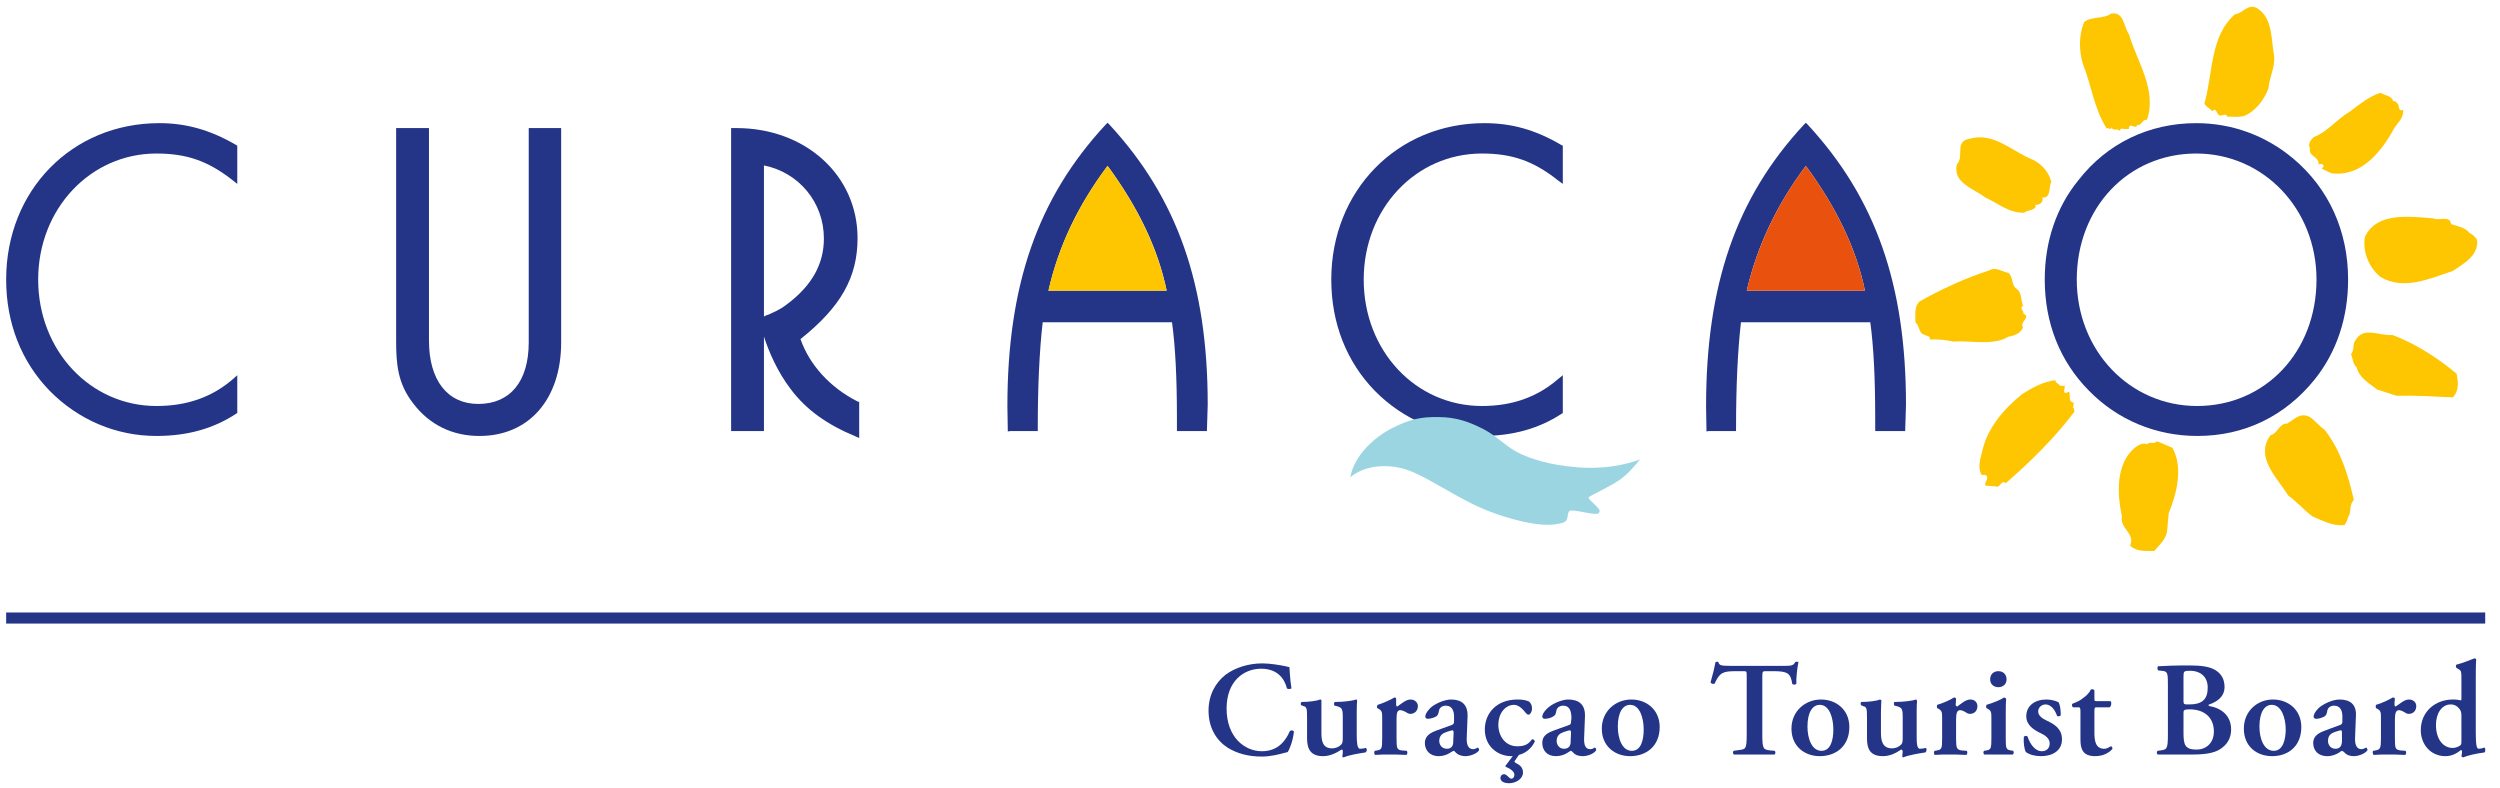
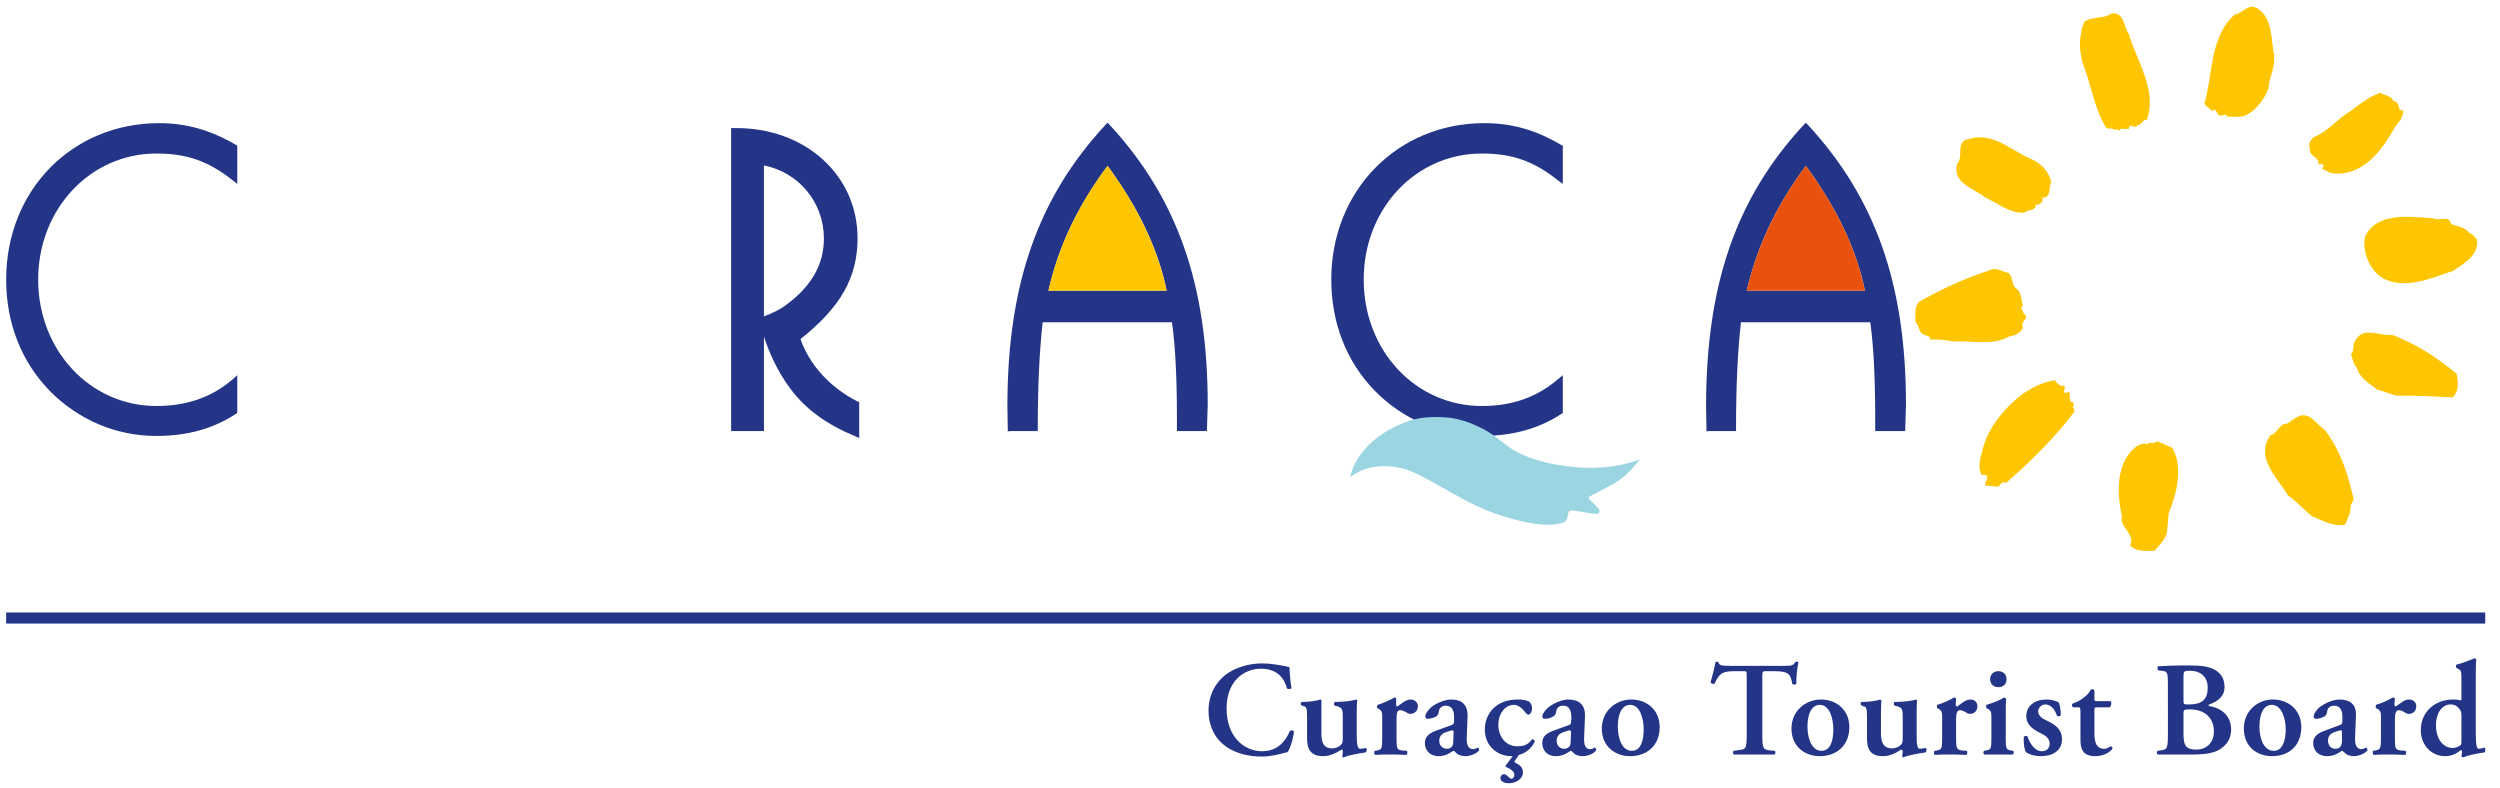
<svg xmlns="http://www.w3.org/2000/svg" version="1.2" viewBox="0 0 609 192" width="609" height="192">
  <title>CTBE_corporate_logo_nobg_RGB-ai</title>
  <style>
		.s0 { fill: #243588 } 
		.s1 { fill: #fdc600 } 
		.s2 { fill: #9bd5e2 } 
		.s3 { fill: #e9510e } 
	</style>
  <g id="Laag 1">
    <g id="&lt;Group&gt;">
      <g id="&lt;Group&gt;">
        <path id="&lt;Path&gt;" class="s0" d="m38.8 30c6.5 0 12.3 1.6 18.7 5.3l0.3 0.2v9.3l-1-0.8c-6.1-4.8-11.3-6.6-18.7-6.6-16.1 0-28.8 13.5-28.8 30.7 0 17.3 12.7 30.8 28.8 30.8 7.4 0 13.5-2.1 18.7-6.6l1-0.9v9.2l-0.3 0.2c-5.5 3.6-11.8 5.4-19.4 5.4-9.8 0-19-3.9-26-11-6.9-7.1-10.6-16.5-10.6-27.1 0-21.7 16-38.1 37.3-38.1z" />
      </g>
      <g id="&lt;Group&gt;">
-         <path id="&lt;Path&gt;" class="s0" d="m136.7 31.2v52.2c0 13.8-7.8 22.8-19.9 22.8-6.6 0-12.2-2.7-16.2-8-3.7-4.8-4.1-9.5-4.1-15.1v-51.9h8v51.8c0 9.6 4.5 15.4 12 15.4 7.8 0 12.3-5.5 12.3-15v-52.2h7.2z" />
-       </g>
+         </g>
      <g id="&lt;Group&gt;">
        <path id="&lt;Compound Path&gt;" fill-rule="evenodd" class="s0" d="m179.4 31.2c16.8 0 29.5 11.5 29.5 26.8 0 9.6-4.1 16.8-13.9 24.6 2.2 6.3 7.2 11.8 13.9 15.2l0.4 0.1v8.8l-0.9-0.4c-7-2.9-12-6.5-15.7-11.4-3.4-4.4-5.5-9.5-6.6-12.9v23h-8v-73.8zm6.7 45.9q0.5-0.3 1.2-0.5c1-0.5 2.5-1 4.3-2.4 6.2-4.6 9.1-9.9 9.1-16.1 0-8.8-6.1-16.1-14.6-17.8z" />
      </g>
      <g id="&lt;Group&gt;">
        <path id="&lt;Path&gt;" class="s0" d="m361.6 30c6.6 0 12.4 1.6 18.7 5.3l0.4 0.2v9.3l-1.1-0.8c-6-4.8-11.3-6.6-18.6-6.6-16.2 0-28.8 13.5-28.8 30.7 0 17.3 12.6 30.8 28.8 30.8 7.3 0 13.4-2.1 18.6-6.6l1.1-0.9v9.2l-0.3 0.2c-5.5 3.6-11.9 5.4-19.4 5.4-9.8 0-19.1-3.9-26.1-11-6.9-7.1-10.6-16.5-10.6-27.1 0-21.7 16.1-38.1 37.3-38.1z" />
      </g>
      <g id="&lt;Group&gt;">
-         <path id="&lt;Compound Path&gt;" fill-rule="evenodd" class="s0" d="m535 30c8.7 0 16.9 3 23.6 8.6 8.7 7.3 13.4 17.7 13.4 29.5 0 9.3-2.8 17.7-8.2 24.4-7.2 8.9-17.1 13.7-28.5 13.7-10.1 0-19.5-3.9-26.5-11.1-7-7.1-10.7-16.4-10.7-27 0-9.2 2.8-17.6 8.2-24.2 7-9 17.2-13.9 28.7-13.9zm0.2 68.9c16.6 0 29.1-13.2 29.1-30.8 0-17.2-12.9-30.7-29.3-30.7-16.6 0-29.1 13.2-29.1 30.7 0 17.3 12.9 30.8 29.3 30.8z" />
-       </g>
+         </g>
      <g id="&lt;Group&gt;">
        <path id="&lt;Path&gt;" class="s1" d="m597.5 66c-5.4 1.8-12.1 4.9-17.7 1.4-3-2.5-4.3-6.5-3.7-9.7 2.9-6.2 11.1-4.9 16.7-4.5 1.3 0.7 3.9-0.9 4.3 1.4 1.6 0.5 3.6 0.9 4.5 2.2 0.7 0.2 1.4 1 1.8 1.6 0.5 3.9-3.4 5.9-5.9 7.6z" />
      </g>
      <g id="&lt;Group&gt;">
        <path id="&lt;Path&gt;" class="s1" d="m597.5 96.8c-4.2-0.2-9.2-0.5-13.7-0.4-1.6-0.5-3.1-1-4.7-1.5-1.9-1.5-4.4-2.8-5-5.4-1-0.8-0.9-2.2-1.4-3.2 1-1.3 0.2-2.3 1.2-3.6 2-3.2 5.8-0.8 8.9-1.1 5.6 2.1 10.9 5.5 15.6 9.4 0.5 2.1 0.6 4.3-0.9 5.8z" />
      </g>
      <g id="&lt;Group&gt;">
        <path id="&lt;Path&gt;" class="s1" d="m583.3 31.1c-3.1 5.8-8.1 12.1-15.4 11.1l-2.3-1.1c0.2-0.3 0.5-0.5 0.4-0.8-0.2-0.5-0.8-0.3-1.2-0.3 0.1-2-2.5-1.8-2.1-3.9-0.5-1 0-1.8 0.9-2.7 3.3-1.2 5.7-4.4 8.8-6.2 2.4-1.8 4.7-3.7 7.5-4.6 1 0.7 2.8 0.7 3.1 2.1 0.6-0.3 0.8 0.4 1.2 0.7 0.2 0.4 0 1.8 1.2 1.4 0.2 1.8-1.2 3-2.1 4.3z" />
      </g>
      <g id="&lt;Group&gt;">
        <path id="&lt;Path&gt;" class="s1" d="m572 125.9q-0.2 1.1-0.9 2c-3 0.3-5.3-1.1-7.8-2.1-2.3-1.8-3.6-3.4-5.9-5.1-2.7-4.4-8.2-9.3-4.3-14.7 1.7-0.3 2.1-2.9 4-2.8 1.7-0.9 3.1-2.8 5.4-1.7 1.3 0.7 2.3 2.2 3.8 3.2 3.9 5.1 5.7 10.9 7.1 17.1-1.3 1.3-0.5 3.1-1.4 4.1z" />
      </g>
      <g id="&lt;Group&gt;">
        <path id="&lt;Path&gt;" class="s1" d="m552.6 21.5c-1 2.8-3.3 5.8-6.1 6.8-1.4 0.3-2.4 0.1-4 0.1-0.2-1-1.2 0-1.9-0.3-0.7-0.4-0.7-2.1-1.7-1-0.6-0.8-1.6-1.1-1.9-1.9 2.1-7.2 1.3-16.3 7.4-21.7 2-0.2 3.3-2.9 5.6-1.4 3.7 2.5 3.2 7.5 4 11.6 0.2 2.9-1.2 5.1-1.4 7.8z" />
      </g>
      <g id="&lt;Group&gt;">
        <path id="&lt;Path&gt;" class="s1" d="m527.9 129.4c-0.2 1.9-2 3.5-3.1 4.8-2.3 0-4.4 0.2-5.9-1.3 1.3-3-2.6-4.2-2-7.1-1.2-5.6-1.5-12.8 3.1-16.7 0.9-0.7 1.9-1.3 3.1-0.9 0.7-0.8 1.5 0.2 2.3-0.7 1.4 0.5 2.4 1 3.8 1.6 2.7 4.8 1 11.3-0.9 15.9z" />
      </g>
      <g id="&lt;Group&gt;">
        <path id="&lt;Path&gt;" class="s1" d="m523 29.2c-1.2-0.2-1.3 1.5-2.3 1.2-0.6 1.4-2-0.9-2.1 1-0.7 0-1.2 0.1-1.9-0.1l-0.4 0.6c-0.4-0.8-1.6 0.2-1.9-0.9-0.2 0.9-0.7 0-1.2 0.3-3.1-4.8-3.7-10.5-5.8-15.7-1-3.2-1-7.2 0.3-10.2 1.7-1.5 4.7-0.7 6.6-2.1 3.2-0.5 3 3.3 4.3 5 2 6.8 6.9 13.6 4.4 20.9z" />
      </g>
      <g id="&lt;Group&gt;">
        <path id="&lt;Path&gt;" class="s1" d="m488.6 117.7c-1-1-1.5 1.3-2.3 0.8l-2.6-0.2c-0.5-0.9 1.1-1.7 0-2.6h-1c-1-1.9-0.3-3.9 0.2-5.9 1.2-5.4 5.1-10.1 9.7-13.8 2.5-1.6 5.1-3 8.1-3.4-0.1 0.6 0.8 0.9 1.2 1.4h1.1l-0.2 1.5c0.4 0.5 0.9 0 1.2-0.1 0.5 0.6-0.4 2.7 1.3 2.7-0.4 0.3 0 0.8-0.4 1.1 0.5 0.2 0.2 0.7 0.5 1-4.9 6.5-10.8 12.3-16.8 17.5z" />
      </g>
      <g id="&lt;Group&gt;">
        <path id="&lt;Path&gt;" class="s1" d="m497.5 48.1c0.4 1.2-0.7 1.9-1.8 1.8 0.2 0.1 0.2 0.3 0.2 0.5-0.7 1-1.9 0.7-2.8 1.4-3.6 0.2-6.4-2.3-9.5-3.7-2.8-2.2-8-3.5-6.9-8.1 1.9-1.9-0.7-5.6 3.1-6.2 6-1.7 10.4 3.2 15.6 5.2 2.2 1.2 3.7 3 4.3 5.3-0.7 1.3 0 4.1-2.2 3.8z" />
      </g>
      <g id="&lt;Group&gt;">
        <path id="&lt;Path&gt;" class="s1" d="m489.3 82c-3.8 2.3-9.2 0.9-13.5 1.2-1.7-0.4-3.9-0.6-5.7-0.5 0.2-1-0.9-0.8-1.4-1.2-1.3-0.3-1.1-2.2-2.1-3 0-1.8-0.3-3.7 0.9-5 5.3-3 11.1-5.7 17-7.6 1.7-1 3.2 0.3 4.8 0.6 1.1 1 0.7 2.7 1.7 3.7 1.6 0.9 1.2 2.7 1.8 4.3-1 0.7 0.3 1.2 0.1 1.9 2 1-1 1.8-0.1 3.4-0.6 1.4-2.1 2-3.5 2.2z" />
      </g>
      <g id="&lt;Group&gt;">
        <path id="&lt;Path&gt;" class="s2" d="m361.3 104.5c3.3 1.7 5.1 3.9 8.2 5.6 3.2 1.7 8.2 3.2 14.4 3.7 6.4 0.6 12-0.5 15.6-1.9-1.1 1.4-2.9 3.6-5.1 5.1-2.5 1.7-7.2 3.8-7.3 4.1-0.9 0.2 3.2 2.9 2.5 3.6 0 1.5-6.8-1.1-7.4-0.1-0.6 0.9 0.2 2.6-2.2 2.9-4.8 1.4-14.2-1.8-16.3-2.6-8.3-2.9-16.9-9.7-22.5-10.9-8.1-1.8-12.3 2.3-12.3 2.3 1.1-5.6 6.1-10 10.6-12.2 3.9-1.9 6.5-2.6 11-2.5 4.2 0 7.5 1.2 10.8 2.9z" />
      </g>
      <path id="&lt;Compound Path&gt;" fill-rule="evenodd" class="s0" d="m294.2 98.6l-0.2 6.4h-7.3v-3.2c0-9.9-0.4-17.5-1.2-23.3h-31.5c-0.8 7-1.2 15.5-1.2 25.9v0.6h-6.6l-0.7 0.1-0.1-6.1c0-29.6 7.4-50.8 23.9-68.6l0.5-0.5 0.5 0.5c16.5 17.9 23.9 38.9 23.9 68.2zm-10-27.8c-2.1-10.2-6.9-20.2-14.4-30.4-7.1 9.5-11.9 19.4-14.4 30.4z" />
      <path id="&lt;Compound Path&gt;" fill-rule="evenodd" class="s0" d="m464.3 98.6l-0.2 6.4h-7.3v-3.2c0-9.9-0.4-17.5-1.2-23.3h-31.5c-0.8 7-1.2 15.5-1.2 25.9v0.6h-6.6l-0.6 0.1-0.1-6.1c0-29.6 7.3-50.8 23.8-68.6l0.5-0.5 0.5 0.5c16.5 17.9 23.9 38.9 23.9 68.2zm-10-27.8c-2.1-10.2-6.9-20.2-14.4-30.4-7.1 9.5-11.8 19.4-14.4 30.4z" />
      <path id="&lt;Path&gt;" class="s0" d="m1.5 149.2h603.9v2.7h-603.9z" />
      <g id="&lt;Group&gt;">
        <path id="&lt;Path&gt;" class="s0" d="m314.6 167.7c-0.3 0.2-0.9 0.2-1.1 0-0.5-2-2-4.8-6.3-4.8-4.2 0-8.4 3-8.4 9.7 0 7 4.4 10.4 8.6 10.4 4.1 0 5.9-2.8 6.8-4.9 0.3-0.3 0.9-0.2 1 0.1-0.2 2.2-1.1 4.4-1.5 5-0.4 0.1-0.8 0.2-1.2 0.3-0.7 0.2-3 0.8-5.1 0.8-3.2 0-6-0.7-8.4-2.2-2.6-1.7-4.6-4.7-4.6-9 0-3.8 1.7-6.8 4.1-8.7 2.4-1.8 5.7-2.8 9-2.8 1.9 0 4.2 0.4 5.7 0.7 0.4 0.1 0.6 0.2 0.9 0.2 0.1 0.8 0.1 2.7 0.5 5.2z" />
      </g>
      <g id="&lt;Group&gt;">
        <path id="&lt;Path&gt;" class="s0" d="m330.5 178.9c0 1.9 0.1 3.5 0.8 3.5 0.5 0 1-0.1 1.4-0.2 0.3 0.1 0.4 0.8-0.1 1.1-1.4 0.2-3.9 0.6-5.3 1.2-0.2 0-0.3-0.1-0.3-0.3 0.1-0.4 0.1-0.9 0.1-1.2 0-0.3-0.1-0.4-0.3-0.4-1.4 0.9-2.9 1.6-4.5 1.6-2.9 0-3.9-1.6-3.9-4.3v-5.1c0-2.3-0.1-2.6-0.9-2.8l-0.5-0.2c-0.2-0.1-0.2-0.7 0.1-0.8 1.9 0 3.8-0.3 4.5-0.6 0.2 0 0.3 0.1 0.3 0.3 0 0.4 0 1.2 0 2.8v5c0 2 0.3 3.8 2.6 3.8 0.8 0 1.6-0.3 2.2-0.9 0.3-0.3 0.4-0.6 0.4-1.8v-4.9c0-2.1-0.2-2.3-1.5-2.7l-0.5-0.1c-0.2-0.2-0.2-0.8 0.1-0.9 2.1 0 4.4-0.3 5.1-0.6 0.2 0 0.3 0.1 0.3 0.3q-0.1 0.9-0.1 2.8z" />
      </g>
      <g id="&lt;Group&gt;">
        <path id="&lt;Path&gt;" class="s0" d="m336.7 175.1c0-1.5 0-1.9-0.8-2.4l-0.4-0.2c-0.1-0.2-0.1-0.6 0.1-0.8 1.3-0.4 3.1-1.2 4.1-1.8 0.2 0 0.4 0.1 0.4 0.3 0 0.7 0 1.2 0 1.5 0 0.2 0.1 0.4 0.3 0.4 1-0.7 2.1-1.7 3.2-1.7 1.1 0 1.8 0.8 1.8 1.6 0 1.3-1 1.9-1.8 1.9q-0.5 0-0.9-0.3c-0.8-0.5-1.4-0.6-1.6-0.6-0.8 0-0.9 0.8-0.9 2.4v4.5c0 2.4 0.1 2.7 1.2 2.9l1.3 0.1c0.2 0.2 0.2 0.8-0.1 1-1.9-0.1-3-0.1-4.2-0.1-1.1 0-2.2 0-3.4 0.1-0.3-0.2-0.3-0.8-0.1-1l0.6-0.1c1.1-0.2 1.2-0.5 1.2-2.9z" />
      </g>
      <g id="&lt;Group&gt;">
        <path id="&lt;Compound Path&gt;" fill-rule="evenodd" class="s0" d="m357.3 179.6c-0.1 1.9 0.4 2.9 1.6 2.9 0.5 0 1-0.4 1.1-0.4 0.1 0 0.4 0.4 0.3 0.7-0.7 0.9-2.3 1.4-3.3 1.4-0.8 0-1.7-0.2-2.4-0.9-0.2-0.2-0.3-0.4-0.5-0.4-0.1 0-0.4 0.2-0.9 0.5-0.6 0.4-1.6 0.8-2.7 0.8-2.3 0-3.4-1.5-3.4-3.2 0-1.1 0.5-2.2 2.7-3 1.2-0.4 2.4-0.9 3.6-1.3 0.7-0.2 0.8-0.5 0.8-0.9v-0.8c0.1-1.7-0.4-3.1-2-3.1-0.9 0-1.6 0.5-1.7 1.4-0.1 0.6-0.3 1-0.6 1.2-0.5 0.3-1.4 0.6-2.1 0.6-0.4 0-0.6-0.3-0.6-0.5 0-0.4 0.2-1.1 1.2-2.1 1-1 3.4-2.1 5.1-2.1 2.5 0 4.1 1.2 4 4.1zm-3.2-1.1q0-0.6-0.3-0.6c-0.2 0-0.8 0.2-1.4 0.4-0.9 0.3-1.8 0.8-1.8 2.2 0 0.9 0.6 1.9 1.9 1.9 1.1 0 1.5-0.8 1.5-1.6z" />
      </g>
      <g id="&lt;Group&gt;">
        <path id="&lt;Path&gt;" class="s0" d="m368.5 184.2q-0.2 0-0.4 0c-1.7 0-3.4-0.7-4.5-1.8-1.2-1.1-1.9-2.8-1.9-4.7 0-3.8 2.7-7.3 8-7.3 1 0 1.9 0.1 2.8 0.5 0.4 0.4 0.7 0.9 0.7 1.6 0 1.1-0.6 1.6-0.8 1.6-0.3 0-0.4-0.1-0.7-0.4-0.7-0.9-1.7-2-2.9-2-1.9 0-3.8 1.8-3.8 4.9 0 2.7 1.7 5.2 4.6 5.2 2.2 0 2.9-0.8 3.6-1.7 0.3-0.1 0.6 0.2 0.7 0.5-0.9 1.9-2.4 2.9-3.9 3.3l-0.9 1.3c-0.3 0.4-0.2 0.4 0.2 0.7 1.1 0.5 1.7 1.2 1.7 2.3 0 1.5-1.7 2.6-3.4 2.6-1.3 0-2.1-0.5-2.1-1.3 0-0.4 0.3-0.9 0.9-0.9 0.7 0 1.2 1.1 1.8 1.1 0.3 0 0.7-0.3 0.7-1 0-0.8-1.1-1.5-2.1-1.9l-0.1-0.2z" />
      </g>
      <g id="&lt;Group&gt;">
        <path id="&lt;Compound Path&gt;" fill-rule="evenodd" class="s0" d="m385.9 179.6c-0.1 1.9 0.3 2.9 1.5 2.9 0.6 0 1-0.4 1.1-0.4 0.2 0 0.4 0.4 0.3 0.7-0.6 0.9-2.2 1.4-3.2 1.4-0.9 0-1.8-0.2-2.4-0.9-0.2-0.2-0.4-0.4-0.5-0.4-0.2 0-0.4 0.2-0.9 0.5-0.6 0.4-1.6 0.8-2.8 0.8-2.2 0-3.3-1.5-3.3-3.2 0-1.1 0.4-2.2 2.7-3 1.1-0.4 2.4-0.9 3.6-1.3 0.7-0.2 0.7-0.5 0.7-0.9l0.1-0.8c0-1.7-0.4-3.1-2-3.1-0.9 0-1.6 0.5-1.7 1.4-0.1 0.6-0.3 1-0.7 1.2-0.4 0.3-1.3 0.6-2.1 0.6-0.4 0-0.6-0.3-0.6-0.5 0-0.4 0.2-1.1 1.3-2.1 1-1 3.4-2.1 5-2.1 2.6 0 4.2 1.2 4.1 4.1zm-3.2-1.1q0-0.6-0.3-0.6c-0.2 0-0.8 0.2-1.4 0.4-0.9 0.3-1.8 0.8-1.8 2.2 0 0.9 0.6 1.9 1.8 1.9 1.2 0 1.6-0.8 1.6-1.6z" />
      </g>
      <g id="&lt;Group&gt;">
        <path id="&lt;Compound Path&gt;" fill-rule="evenodd" class="s0" d="m404.3 177.1c0 4.7-3.3 7.1-7.2 7.1-3.7 0-6.9-2.4-6.9-6.7 0-4.3 3.4-7.1 7.2-7.1 3.7 0 6.9 2.5 6.9 6.7zm-6.8 5.8c2.3 0 2.9-2.7 2.9-5.2 0-2.7-0.9-6-3.3-6-1.7 0-3 1.7-3 5.3 0 3 1.1 5.9 3.4 5.9z" />
      </g>
      <g id="&lt;Group&gt;">
        <path id="&lt;Path&gt;" class="s0" d="m425.5 164.9c0-1.4 0-1.4-0.8-1.4h-1.9c-3 0-3.9 0.3-5.1 3-0.2 0.2-0.9 0.1-1-0.3 0.5-1.7 1-3.8 1.2-4.9q0.2-0.1 0.4-0.1c0.1 0 0.3 0 0.3 0.1 0.2 0.8 0.7 0.9 2.9 0.9h13.3c1.6 0 2.1-0.1 2.5-0.9q0.2-0.1 0.4-0.1c0.2 0 0.4 0 0.4 0.1-0.3 1.4-0.6 4.2-0.5 5.2-0.1 0.3-0.7 0.4-1 0.1-0.4-2.5-1-3.1-4.5-3.1h-1.9c-0.8 0-0.9 0-0.9 1.4v14.1c0 3.5 0.3 3.6 1.9 3.8l1.1 0.1c0.3 0.2 0.2 0.8 0 0.9-1.9 0-3.4 0-4.8 0-1.5 0-3 0-5.1 0-0.3-0.1-0.3-0.7-0.1-0.9l1.4-0.2c1.5-0.2 1.8-0.2 1.8-3.7z" />
      </g>
      <g id="&lt;Group&gt;">
        <path id="&lt;Compound Path&gt;" fill-rule="evenodd" class="s0" d="m450.5 177.1c0 4.7-3.3 7.1-7.2 7.1-3.7 0-6.9-2.4-6.9-6.7 0-4.3 3.4-7.1 7.2-7.1 3.7 0 6.9 2.5 6.9 6.7zm-6.8 5.8c2.3 0 2.9-2.7 2.9-5.2 0-2.7-0.9-6-3.3-6-1.7 0-3 1.7-3 5.3 0 3 1.1 5.9 3.4 5.9z" />
      </g>
      <g id="&lt;Group&gt;">
        <path id="&lt;Path&gt;" class="s0" d="m466.9 178.9c0 1.9 0 3.5 0.8 3.5 0.5 0 0.9-0.1 1.4-0.2 0.3 0.1 0.3 0.8-0.1 1.1-1.4 0.2-3.9 0.6-5.4 1.2-0.1 0-0.2-0.1-0.2-0.3 0-0.4 0.1-0.9 0.1-1.2-0.1-0.3-0.2-0.4-0.4-0.4-1.3 0.9-2.8 1.6-4.4 1.6-3 0-3.9-1.6-3.9-4.3v-5.1c0-2.3-0.1-2.6-1-2.8l-0.4-0.2c-0.2-0.1-0.2-0.7 0-0.8 2 0 3.9-0.3 4.6-0.6q0.3 0.1 0.3 0.3c0 0.4-0.1 1.2-0.1 2.8v5c0 2 0.4 3.8 2.7 3.8 0.8 0 1.6-0.3 2.2-0.9 0.3-0.3 0.4-0.6 0.4-1.8v-4.9c0-2.1-0.2-2.3-1.5-2.7l-0.5-0.1c-0.2-0.2-0.2-0.8 0-0.9 2.2 0 4.5-0.3 5.2-0.6 0.1 0 0.2 0.1 0.3 0.3q-0.1 0.9-0.1 2.8z" />
      </g>
      <g id="&lt;Group&gt;">
        <path id="&lt;Path&gt;" class="s0" d="m473.1 175.1c0-1.5 0-1.9-0.8-2.4l-0.4-0.2c-0.1-0.2-0.1-0.6 0-0.8 1.4-0.4 3.2-1.2 4.1-1.8 0.2 0 0.4 0.1 0.5 0.3 0 0.7-0.1 1.2-0.1 1.5 0 0.2 0.2 0.4 0.4 0.4 1-0.7 2-1.7 3.2-1.7 1.1 0 1.7 0.8 1.7 1.6 0 1.3-0.9 1.9-1.8 1.9q-0.5 0-0.9-0.3c-0.8-0.5-1.3-0.6-1.5-0.6-0.8 0-1 0.8-1 2.4v4.5c0 2.4 0.2 2.7 1.3 2.9l1.3 0.1c0.2 0.2 0.2 0.8-0.1 1-2-0.1-3.1-0.1-4.3-0.1-1.1 0-2.1 0-3.4 0.1-0.2-0.2-0.3-0.8 0-1l0.6-0.1c1.1-0.2 1.2-0.5 1.2-2.9z" />
      </g>
      <g id="&lt;Group&gt;">
        <path id="&lt;Compound Path&gt;" class="s0" d="m488.6 179.9c0 2.4 0.1 2.7 1.2 2.9l0.6 0.1c0.2 0.2 0.2 0.8-0.1 0.9-1.2 0-2.3 0-3.5 0-1.1 0-2.2 0-3.4 0-0.3-0.1-0.3-0.7-0.1-0.9l0.6-0.1c1.1-0.2 1.2-0.5 1.2-2.9v-4.8c0-1.5 0-1.9-0.8-2.4l-0.4-0.2c-0.1-0.2-0.1-0.6 0-0.8 1.7-0.5 3.4-1.2 4.3-1.8q0.3 0.1 0.5 0.3c-0.1 1.1-0.1 2.7-0.1 4zm-3.8-14.4c0-1.2 0.8-2 2-2 1.2 0 2 0.8 2 2 0 1.1-0.8 1.9-2 1.9-1.2 0-2-0.8-2-1.9z" />
      </g>
      <g id="&lt;Group&gt;">
        <path id="&lt;Path&gt;" class="s0" d="m493.5 183.2c-0.4-0.7-0.6-2.3-0.5-3.7 0.2-0.3 0.7-0.3 0.9-0.1 0.6 1.8 1.8 3.6 3.5 3.6 1.1 0 1.9-0.7 1.9-1.9 0-1.2-1.1-2-2.2-2.5-1.7-0.8-3.5-2-3.5-4.1 0-2.6 2.1-4.1 4.9-4.1 1.3 0 2.5 0.4 3 0.7 0.3 0.6 0.5 1.7 0.5 3.1-0.1 0.3-0.7 0.4-0.9 0.2-0.5-1.5-1.5-2.8-2.8-2.8-1 0-1.8 0.8-1.8 1.7 0 1 0.9 1.7 2.2 2.3 1.7 0.8 3.6 1.9 3.6 4.5 0 2.9-2.5 4.1-5.1 4.1-1.4 0-2.7-0.3-3.7-1z" />
      </g>
      <g id="&lt;Group&gt;">
        <path id="&lt;Path&gt;" class="s0" d="m510.8 172.3c-0.6 0-0.6 0.1-0.6 1.1v5.1c0 2 0.3 3.9 2.4 3.9 0.6 0 1-0.3 1.6-0.6 0.2 0 0.4 0.2 0.4 0.6-0.7 0.9-2.2 1.8-4.2 1.8-3.1 0-3.6-1.8-3.6-4.1v-6.6c0-1.2-0.1-1.2-0.6-1.2h-1.2c-0.3-0.2-0.4-0.7-0.1-0.9 1.1-0.4 1.9-0.8 2.6-1.4 0.6-0.4 1.4-1.1 1.8-2 0.3-0.2 0.8-0.1 0.9 0.2v1.9c0 0.6 0 0.7 0.6 0.7h3.3c0.2 0.1 0.2 0.3 0.2 0.6q0 0.6-0.4 0.9z" />
      </g>
      <g id="&lt;Group&gt;">
        <path id="&lt;Compound Path&gt;" fill-rule="evenodd" class="s0" d="m528.1 167.1c0-3.2 0-3.6-1.6-3.7l-0.8-0.1c-0.2-0.3-0.2-0.8 0-1 1.5-0.1 3.9-0.2 7.5-0.2 2.7 0 4.9 0.2 6.4 1.1 1.5 0.9 2.3 2.2 2.3 4.2 0 2-1.4 3.4-3.7 4.2-0.2 0-0.2 0.1-0.2 0.2q0 0.1 0.2 0.2c2.5 0.4 5.3 2 5.3 5.7 0 1.5-0.5 3.1-2 4.3-1.5 1.3-3.7 1.8-7.4 1.8-1.4 0-2.8 0-4.1 0-1.4 0-2.9 0-4.4 0-0.2-0.1-0.3-0.7 0-0.9l0.7-0.1c1.5-0.2 1.8-0.3 1.8-3.8zm3.8 3.6c0 0.9 0.1 0.9 1.4 0.9 3.1 0 4.5-1.2 4.5-4.1 0-2.9-2.1-4.1-4.2-4.1-1.6 0-1.7 0.1-1.7 1.4zm0 7.7c0 3 0.3 4.2 3.2 4.2 2.2 0 4.2-1.5 4.2-4.4 0-3.4-2.3-5.4-5.9-5.4-1.4 0-1.5 0.2-1.5 0.9z" />
      </g>
      <g id="&lt;Group&gt;">
        <path id="&lt;Compound Path&gt;" fill-rule="evenodd" class="s0" d="m560.6 177.1c0 4.7-3.2 7.1-7.1 7.1-3.8 0-6.9-2.4-6.9-6.7 0-4.3 3.3-7.1 7.1-7.1 3.7 0 6.9 2.5 6.9 6.7zm-6.7 5.8c2.2 0 2.9-2.7 2.9-5.2 0-2.7-1-6-3.4-6-1.7 0-3 1.7-3 5.3 0 3 1.1 5.9 3.5 5.9z" />
      </g>
      <g id="&lt;Group&gt;">
        <path id="&lt;Compound Path&gt;" fill-rule="evenodd" class="s0" d="m573.7 179.6c-0.1 1.9 0.4 2.9 1.6 2.9 0.5 0 1-0.4 1.1-0.4 0.1 0 0.4 0.4 0.3 0.7-0.7 0.9-2.3 1.4-3.3 1.4-0.8 0-1.7-0.2-2.3-0.9-0.3-0.2-0.4-0.4-0.6-0.4-0.1 0-0.4 0.2-0.8 0.5-0.7 0.4-1.6 0.8-2.8 0.8-2.3 0-3.4-1.5-3.4-3.2 0-1.1 0.5-2.2 2.8-3 1.1-0.4 2.3-0.9 3.5-1.3 0.7-0.2 0.8-0.5 0.8-0.9v-0.8c0.1-1.7-0.4-3.1-2-3.1-0.9 0-1.6 0.5-1.7 1.4-0.1 0.6-0.3 1-0.6 1.2-0.5 0.3-1.4 0.6-2.1 0.6-0.4 0-0.6-0.3-0.6-0.5 0-0.4 0.2-1.1 1.2-2.1 1.1-1 3.4-2.1 5.1-2.1 2.6 0 4.2 1.2 4 4.1zm-3.2-1.1q0-0.6-0.2-0.6c-0.3 0-0.9 0.2-1.5 0.4-0.9 0.3-1.7 0.8-1.7 2.2 0 0.9 0.6 1.9 1.8 1.9 1.2 0 1.5-0.8 1.6-1.6z" />
      </g>
      <g id="&lt;Group&gt;">
        <path id="&lt;Path&gt;" class="s0" d="m580 175.1c0-1.5 0-1.9-0.8-2.4l-0.4-0.2c-0.1-0.2-0.1-0.6 0-0.8 1.4-0.4 3.1-1.2 4.1-1.8 0.2 0 0.4 0.1 0.5 0.3-0.1 0.7-0.1 1.2-0.1 1.5 0 0.2 0.1 0.4 0.3 0.4 1.1-0.7 2.1-1.7 3.2-1.7 1.2 0 1.8 0.8 1.8 1.6 0 1.3-0.9 1.9-1.8 1.9q-0.5 0-0.9-0.3c-0.8-0.5-1.3-0.6-1.5-0.6-0.8 0-1 0.8-1 2.4v4.5c0 2.4 0.1 2.7 1.3 2.9l1.3 0.1c0.2 0.2 0.2 0.8-0.1 1-2-0.1-3.1-0.1-4.3-0.1-1.1 0-2.1 0-3.4 0.1-0.2-0.2-0.3-0.8-0.1-1l0.6-0.1c1.1-0.2 1.3-0.5 1.3-2.9z" />
      </g>
      <g id="&lt;Group&gt;">
        <path id="&lt;Compound Path&gt;" fill-rule="evenodd" class="s0" d="m603.1 178.4c0 3 0.2 4 0.7 4 0.4 0 0.9-0.1 1.4-0.3 0.3 0.2 0.3 1 0 1.2-1.7 0.2-4 0.7-5.2 1.2-0.1 0-0.3-0.1-0.4-0.3l0.1-0.5c0.1-0.5 0-0.8 0-0.9l-0.2-0.1c-1 0.8-2.2 1.5-3.8 1.5-3.7 0-6-3-6-6.3 0-4.7 3.7-7.5 7.8-7.5 0.9 0 1.5 0.1 1.9 0.2 0.2 0 0.2-0.1 0.2-0.5v-4.3c0-2.2 0-2.4-0.7-2.8l-0.5-0.3c-0.2-0.2-0.2-0.7 0-0.8 1.3-0.3 3-1 4.3-1.5 0.2-0.1 0.4 0.1 0.5 0.2-0.1 1.3-0.1 3.4-0.1 4.8zm-3.5-4.1c0-0.6-0.1-1.1-0.4-1.5-0.5-0.7-1.2-1.2-2.2-1.2-2.2 0-3.6 2.2-3.6 5 0 3.4 1.7 5.6 4.1 5.6 0.8 0 1.6-0.4 1.9-0.7 0.2-0.2 0.2-0.5 0.2-1z" />
      </g>
    </g>
    <path id="&lt;Path&gt;" class="s1" d="m284.2 70.8h-28.8c2.5-11 7.3-20.9 14.4-30.4 7.5 10.2 12.2 20.2 14.4 30.4z" />
    <path id="&lt;Path&gt;" class="s3" d="m454.3 70.8h-28.8c2.6-11 7.3-20.9 14.4-30.4 7.5 10.2 12.3 20.2 14.4 30.4z" />
  </g>
</svg>